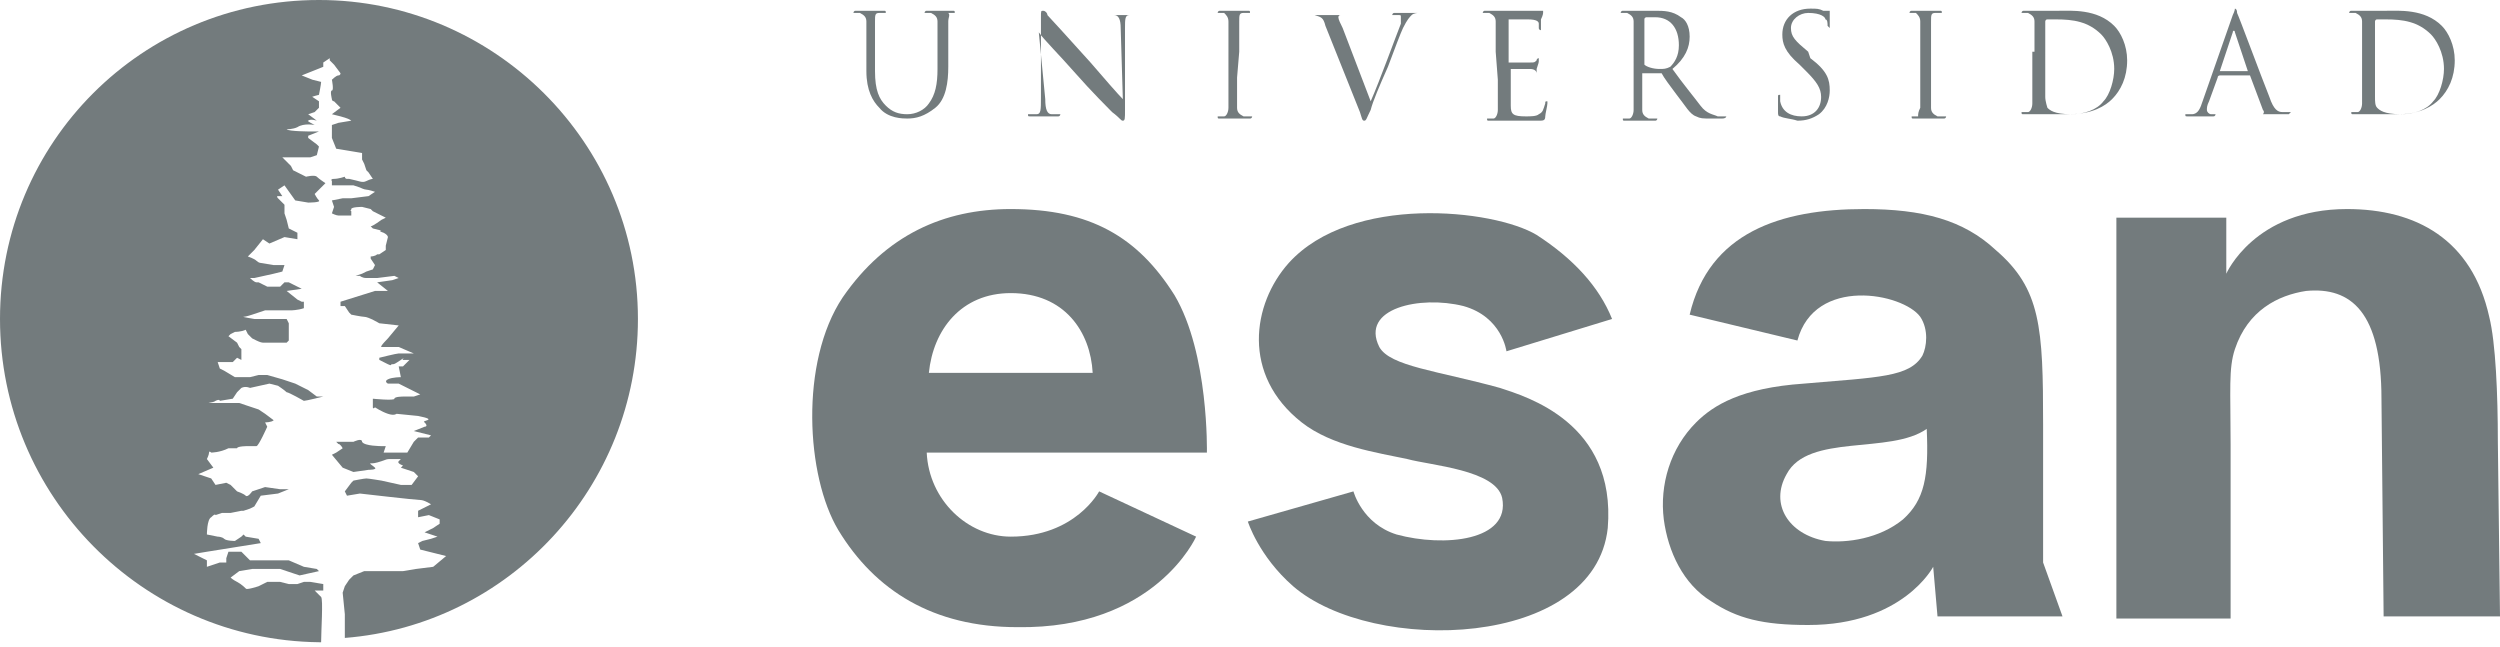
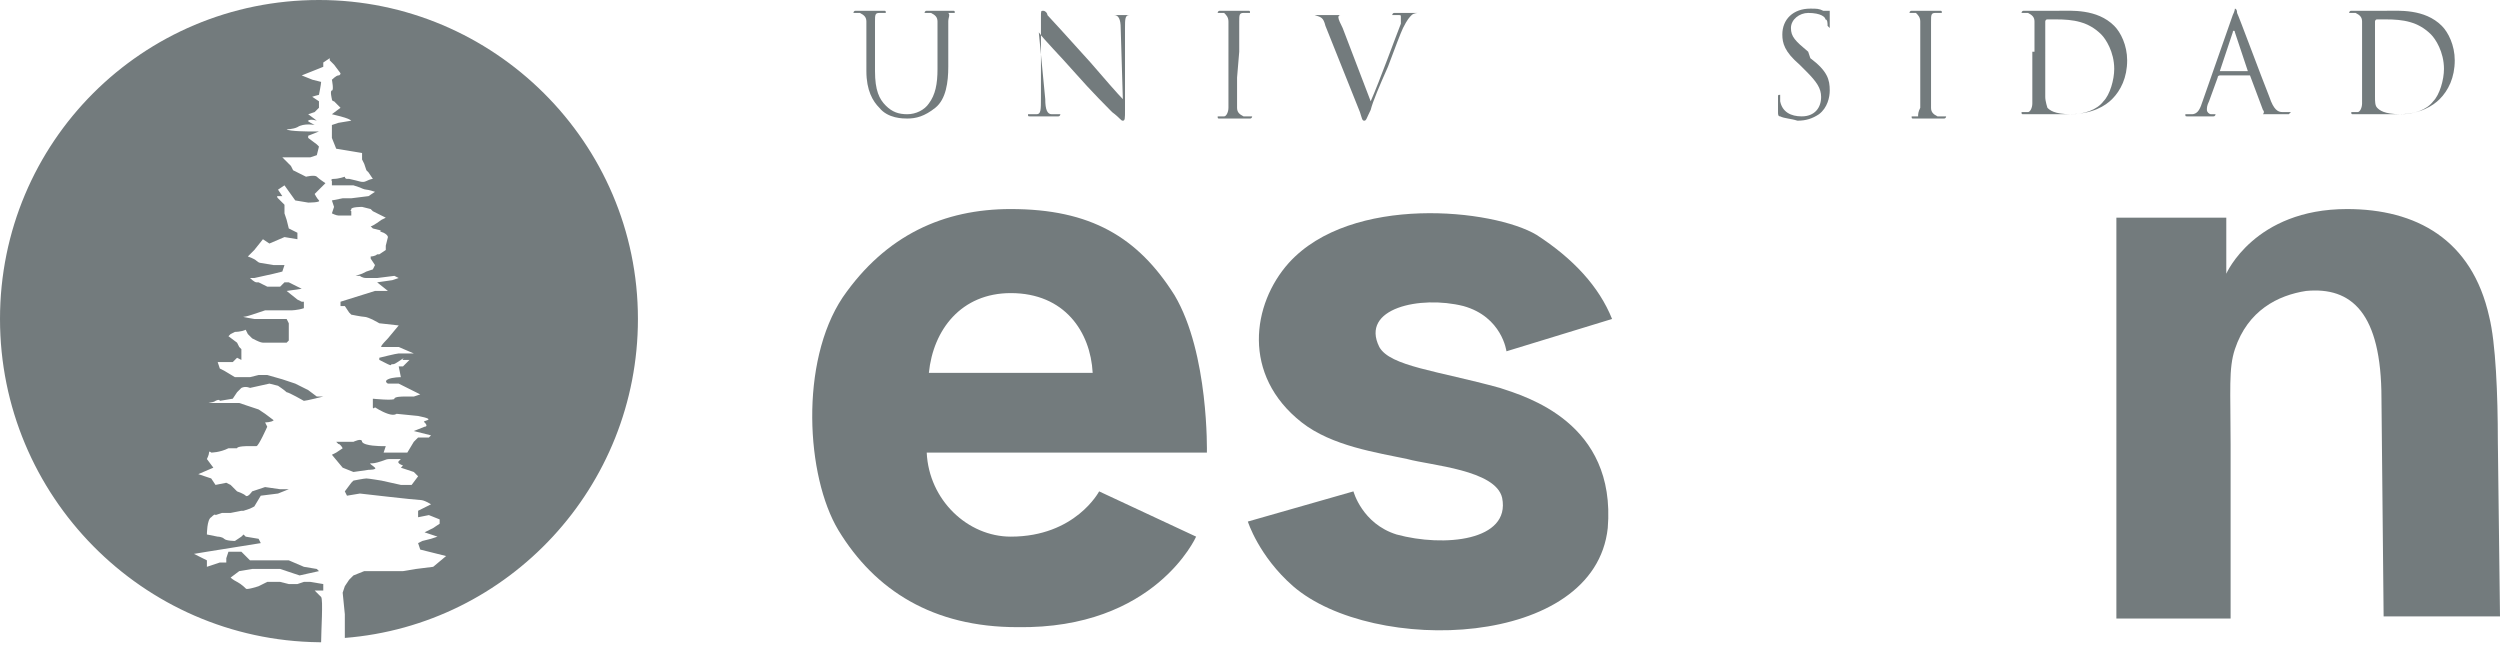
<svg xmlns="http://www.w3.org/2000/svg" version="1.1" id="Capa_1" x="0px" y="0px" viewBox="0 0 116 30" style="enable-background:new 0 0 116 30;" xml:space="preserve">
  <style type="text/css">
	.st0{fill:#737B7D;}
</style>
  <path class="st0" d="M29.6,14.8c0,7.8-6,14.2-13.6,14.8v-1.1l-0.1-1l0.1-0.3l0.2-0.3l0.2-0.2l0.5-0.2h1.8l0.6-0.1l0.8-0.1l0.6-0.5  l-1.2-0.3l-0.1-0.3l0.2-0.1l0.4-0.1l0.3-0.1l-0.6-0.2l0.4-0.2l0.3-0.2l0-0.2l-0.5-0.2L19.4,24l0-0.3l0.6-0.3c0,0-0.3-0.2-0.5-0.2  c-0.2,0-2.8-0.3-2.8-0.3l-0.6,0.1L16,22.8l0.3-0.4l0.1-0.1c0,0,0.5-0.1,0.6-0.1c0.1,0,0.7,0.1,0.7,0.1l0.9,0.2l0.5,0l0.3-0.4  l-0.2-0.2l-0.6-0.2l0.1-0.1c0,0-0.3-0.1-0.2-0.2c0,0,0.1-0.1,0.1-0.1s-0.1,0-0.4,0c-0.3,0-0.2,0-0.5,0.1c-0.3,0.1-0.4,0.1-0.5,0.1  c-0.1,0,0.1,0.1,0.2,0.2c0.1,0.1-0.3,0.1-0.3,0.1l-0.7,0.1l-0.5-0.2l-0.5-0.6l0.2-0.1l0.3-0.2c0,0-0.1-0.2-0.2-0.2  c-0.1-0.1-0.1-0.1-0.1-0.1h0.8c0,0,0.4-0.2,0.4,0c0.1,0.2,0.9,0.2,0.9,0.2l0.2,0l-0.1,0.3l0.4,0l0.7,0l0.3-0.5l0.2-0.2h0.5l0.1-0.1  l-0.8-0.2l0.5-0.2c0,0,0.2,0,0-0.2c-0.2-0.1,0.7-0.1-0.3-0.3c-1-0.1-1-0.1-1-0.1s-0.1,0.1-0.4,0c-0.3-0.1-0.6-0.3-0.6-0.3  s-0.1,0.1-0.1,0c0-0.1,0-0.4,0-0.4s1,0.1,1,0c0-0.1,0.4-0.1,0.4-0.1h0.5l0.3-0.1l-1-0.5h-0.5c0,0-0.2-0.1,0-0.2  c0.2-0.1,0.6-0.1,0.6-0.1L18.5,17h0.2l0.3-0.3c0,0-0.2,0-0.3,0c-0.1,0,0.2-0.2-0.1,0c-0.3,0.2-0.3,0.2-0.4,0.2c-0.1,0,0,0.1-0.2,0  c-0.2-0.1-0.4-0.2-0.4-0.2l0-0.1c0,0,0.8-0.2,0.9-0.2c0.1,0,0.5,0,0.5,0l0.2,0l-0.7-0.3h-0.6c0,0-0.1,0-0.2,0  c-0.1,0,0.3-0.4,0.3-0.4l0.5-0.6L17.6,15c0,0-0.5-0.3-0.7-0.3c-0.1,0-0.6-0.1-0.6-0.1l-0.1-0.1L16,14.2h-0.2V14l1.6-0.5H18l-0.5-0.4  l0.7-0.1l0.3-0.1l-0.2-0.1l-0.8,0.1c0,0-0.4,0-0.5,0c-0.2,0-0.3-0.1-0.3-0.1h-0.2l0.3-0.1l0.2-0.1l0.3-0.1l0.1-0.2L17.2,12v-0.1  c0,0,0.2,0,0.3-0.1c0.1,0,0.1,0,0.1,0l0.3-0.2l0-0.2L18,11c0,0,0-0.1-0.2-0.2c-0.3-0.1-0.1-0.1-0.1-0.1l-0.4-0.1l-0.1-0.1  c0.1,0,0.5-0.3,0.5-0.3l0.2-0.1l-0.6-0.3l-0.1-0.1c0,0-0.4-0.1-0.4-0.1s-0.5,0-0.5,0.1c0,0.1-0.1,0,0,0.1c0,0.1,0,0.2,0,0.2L16,10  c0,0-0.2,0-0.3,0c-0.1,0-0.3-0.1-0.3-0.1l0.1-0.3l-0.1-0.3l0.5-0.1h0.4l0.8-0.1l0.3-0.2c0,0-0.3-0.1-0.4-0.1c-0.1,0-0.3-0.1-0.3-0.1  l-0.3-0.1c0,0-0.4,0-0.7,0c-0.3,0-0.3,0-0.3,0l0-0.2c0,0-0.1-0.1,0.1-0.1c0.2,0,0.5-0.1,0.5-0.1s0,0.1,0.1,0.1c0.1,0-0.1,0-0.1,0  c0,0,0.1,0,0.2,0c0.5,0.1,0.6,0.2,0.8,0.1c0.2-0.1,0.3-0.1,0.3-0.1L17.1,8L17,7.9l-0.1-0.3c0,0,0,0-0.1-0.2c0-0.2,0-0.1,0-0.2  c0-0.1,0-0.1,0-0.1l-1.2-0.2l-0.2-0.5V5.8l0.3-0.1c0,0,0.6-0.1,0.6-0.1c0,0,0.1,0.1,0,0c-0.1-0.1-0.5-0.2-0.5-0.2l-0.4-0.1L15.8,5  l-0.1-0.1l-0.2-0.2c0,0-0.1,0-0.1-0.1c0,0-0.1-0.4,0-0.4c0.1,0,0-0.5,0-0.5s0.2-0.2,0.3-0.2c0.1,0,0.1-0.1,0.1-0.1L15.5,3l-0.2-0.2  V2.7L15,2.9v0.2L14,3.5l0.5,0.2c0,0,0.4,0.1,0.4,0.1c0,0.1-0.1,0.6-0.1,0.6s-0.4,0.1-0.3,0.1c0,0,0.3,0.2,0.3,0.2L14.8,5l-0.2,0.2  l-0.3,0.1l0.4,0.3c0,0-0.3-0.1-0.4,0c-0.1,0,0.3,0.2,0.3,0.2s-0.5-0.1-0.8,0.1C13.6,6,13.3,6,13.3,6c0.1,0.1,1.1,0.1,1.1,0.1h0.4  l-0.5,0.2v0.1l0.4,0.3l0.1,0.1l-0.1,0.4l-0.3,0.1c0,0-0.4,0-0.7,0c-0.3,0-0.6,0-0.6,0l0.4,0.4l0.1,0.2c0,0,0.6,0.3,0.6,0.3  c0,0,0.4-0.1,0.5,0c0.1,0.1,0.4,0.3,0.4,0.3l-0.4,0.4l-0.1,0.1c0,0,0.1,0.2,0.2,0.3c0.1,0.1-0.5,0.1-0.5,0.1l-0.6-0.1l-0.5-0.7  l-0.3,0.2l0.2,0.3c0,0-0.1,0-0.2,0c-0.1,0,0,0.1,0,0.1l0.2,0.2l0.1,0.1l0,0.4l0.1,0.3l0.1,0.4l0.4,0.2l0,0.3L13.2,11l-0.7,0.3  l-0.3-0.2l-0.4,0.5l-0.3,0.3c0,0,0.3,0.1,0.4,0.2c0.1,0.1,0.2,0.1,0.2,0.1l0.6,0.1c0,0,0.3,0,0.4,0c0.1,0,0.1,0,0.1,0l-0.1,0.3  l-0.4,0.1l-0.9,0.2h-0.2c0,0,0.2,0.2,0.3,0.2c0.1,0,0.1,0,0.1,0s0.4,0.2,0.4,0.2c0,0,0.6,0,0.6,0l0.2-0.2l0.2,0l0.2,0.1l0.4,0.2  l-0.7,0.1l0.5,0.4l0.2,0.1l0.1,0l0,0.3c-0.3,0.1-0.6,0.1-0.6,0.1h-1.2l-0.6,0.2c0,0-0.3,0.1-0.4,0.1c-0.1,0,0.5,0.1,0.5,0.1l1.5,0  l0.1,0.2v0.3l0,0.3l0,0.1c0,0,0,0.1,0,0.1c0,0-0.1,0.1-0.1,0.1l-0.3,0h-0.3c0,0-0.4,0-0.5,0c-0.1,0-0.3-0.1-0.3-0.1l-0.2-0.1  l-0.2-0.2l-0.1-0.2c-0.2,0.1-0.5,0.1-0.5,0.1s-0.2,0.1-0.2,0.1c0,0-0.1,0.1-0.1,0.1l0.4,0.3l0.1,0.2l0.1,0.1l0,0.3l0,0.2L11,16.6  l-0.2,0.2c0,0,0,0-0.1,0c-0.1,0-0.3,0-0.3,0c-0.1,0-0.3,0-0.3,0l0.1,0.3l0.2,0.1l0.5,0.3l0.7,0l0.4-0.1c0,0,0.3,0,0.4,0  c0,0,0.7,0.2,0.7,0.2l0.6,0.2l0.4,0.2l0.2,0.1l0.4,0.3l0.3,0c0,0-0.8,0.2-0.9,0.2c0,0-0.7-0.4-0.8-0.4c-0.1-0.1-0.4-0.3-0.4-0.3  l-0.4-0.1l-0.9,0.2c0,0-0.2-0.1-0.4,0c-0.2,0.2-0.2,0.2-0.2,0.2l-0.2,0.3l-0.6,0.1c0,0,0-0.1-0.2,0c-0.1,0.1-0.6,0.1-0.1,0.1  c0.4,0,1.2,0,1.2,0s0,0,0.3,0.1c0.3,0.1,0.6,0.2,0.6,0.2l0.3,0.2l0.4,0.3c-0.1,0.1-0.4,0.1-0.4,0.1l0.1,0.2c0,0-0.4,0.9-0.5,0.9  c-0.1,0-0.4,0-0.4,0s-0.5,0-0.5,0.1c0,0-0.2,0-0.4,0C10.2,21,9.8,21,9.8,21s-0.1-0.1-0.1,0s-0.1,0.3-0.1,0.3l0.3,0.4L9.2,22l0.6,0.2  l0.2,0.3l0.5-0.1l0.2,0.1l0.3,0.3c0,0,0.3,0.1,0.4,0.2c0.1,0.1,0.3-0.2,0.3-0.2l0.6-0.2l0.7,0.1h0.4l-0.5,0.2l-0.8,0.1l-0.3,0.5  l-0.2,0.1l-0.3,0.1l-0.1,0l-0.5,0.1l-0.4,0l-0.3,0.1c0,0,0-0.1-0.2,0.1c-0.2,0.1-0.2,0.8-0.2,0.8l0.5,0.1c0,0,0.2,0,0.3,0.1  c0.1,0.1,0.5,0.1,0.5,0.1l0.3-0.2l0.1-0.1l0.1,0.1l0.6,0.1l0.1,0.2l-2.5,0.4L9,25.7L9.6,26l0,0.3l0.6-0.2l0.3,0l0-0.2l0.1-0.3l0.6,0  l0.4,0.4L12,26l0.8,0l0.6,0l0.7,0.3l0.6,0.1l0.1,0.1l-0.9,0.2l-0.3-0.1L13,26.4l-0.7,0h-0.6l-0.6,0.1l-0.4,0.3c0,0,0.1,0.1,0.3,0.2  c0.2,0.1,0.4,0.3,0.4,0.3c0,0.1,0.6-0.1,0.6-0.1l0.4-0.2l0.6,0l0.4,0.1h0.4l0.3-0.1l0.3,0l0.6,0.1l0,0.3h-0.4c0,0,0.2,0.2,0.3,0.3  c0.1,0.1,0,1.6,0,2.1c0,0-0.1,0-0.1,0C6.6,29.7,0,23,0,14.8C0,6.6,6.6,0,14.8,0C22.9,0,29.6,6.6,29.6,14.8z" />
  <path class="st0" d="M40.2,2.4c0-1,0-1.2,0-1.4c0-0.2-0.1-0.3-0.3-0.4c-0.1,0-0.2,0-0.2,0c0,0-0.1,0-0.1,0c0,0,0-0.1,0.1-0.1  c0.3,0,0.7,0,0.7,0c0.1,0,0.4,0,0.6,0c0.1,0,0.1,0,0.1,0.1c0,0,0,0-0.1,0c0,0-0.1,0-0.2,0c-0.2,0-0.2,0.1-0.2,0.4c0,0.2,0,0.4,0,1.4  v0.9c0,0.9,0.2,1.3,0.5,1.6c0.3,0.3,0.6,0.4,1,0.4c0.4,0,0.8-0.2,1-0.5c0.3-0.4,0.4-0.9,0.4-1.6V2.4c0-1,0-1.2,0-1.4  c0-0.2-0.1-0.3-0.3-0.4c-0.1,0-0.2,0-0.2,0c0,0-0.1,0-0.1,0c0,0,0-0.1,0.1-0.1c0.3,0,0.6,0,0.7,0c0,0,0.3,0,0.5,0  c0.1,0,0.1,0,0.1,0.1c0,0,0,0-0.1,0c0,0-0.1,0-0.2,0C44.1,0.7,44,0.8,44,1c0,0.2,0,0.4,0,1.4v0.7c0,0.7-0.1,1.5-0.6,1.9  c-0.5,0.4-0.9,0.5-1.3,0.5c-0.2,0-0.9,0-1.3-0.5c-0.3-0.3-0.6-0.8-0.6-1.7L40.2,2.4L40.2,2.4z" />
  <path class="st0" d="M48.5,4.6c0,0.5,0.1,0.7,0.3,0.7c0.1,0,0.3,0,0.3,0c0,0,0.1,0,0.1,0c0,0,0,0.1-0.1,0.1c-0.4,0-0.6,0-0.7,0  s-0.3,0-0.6,0c-0.1,0-0.1,0-0.1-0.1c0,0,0,0,0.1,0c0.1,0,0.2,0,0.3,0c0.2,0,0.2-0.2,0.2-0.8l0-3.7c0-0.3,0-0.3,0.1-0.3  c0.1,0,0.2,0.1,0.2,0.2c0.1,0.1,1.1,1.2,2,2.2c0.6,0.7,1.3,1.5,1.5,1.7L52,1.3c0-0.4-0.1-0.6-0.3-0.6c-0.1,0-0.3,0-0.3,0  c0,0-0.1,0-0.1,0c0,0,0.1,0,0.1,0c0.3,0,0.6,0,0.7,0c0.1,0,0.3,0,0.5,0c0.1,0,0.1,0,0.1,0c0,0,0,0-0.1,0c0,0-0.1,0-0.2,0  c-0.2,0-0.2,0.2-0.2,0.6l0,3.8c0,0.4,0,0.5-0.1,0.5c-0.1,0-0.1-0.1-0.5-0.4c-0.1-0.1-1-1-1.7-1.8c-0.7-0.8-1.5-1.6-1.7-1.9L48.5,4.6  z" />
  <path class="st0" d="M57.4,3.6c0,0.6,0,1.1,0,1.4c0,0.2,0.1,0.3,0.3,0.4c0.1,0,0.2,0,0.3,0c0,0,0.1,0,0.1,0c0,0,0,0.1-0.1,0.1  c-0.4,0-0.8,0-0.8,0s-0.4,0-0.6,0c-0.1,0-0.1,0-0.1-0.1c0,0,0,0,0.1,0c0.1,0,0.1,0,0.2,0c0.1,0,0.2-0.2,0.2-0.4c0-0.3,0-0.8,0-1.4  V2.4c0-1,0-1.2,0-1.4c0-0.2-0.1-0.3-0.2-0.4c-0.1,0-0.2,0-0.2,0c0,0-0.1,0-0.1,0c0,0,0-0.1,0.1-0.1c0.2,0,0.6,0,0.7,0s0.4,0,0.6,0  c0.1,0,0.1,0,0.1,0.1c0,0,0,0-0.1,0c0,0-0.1,0-0.2,0c-0.2,0-0.2,0.1-0.2,0.4c0,0.2,0,0.4,0,1.4L57.4,3.6L57.4,3.6z" />
  <path class="st0" d="M63.6,4.7c0.4-0.9,1.2-3.1,1.4-3.6C65,1,65,0.9,65,0.8c0-0.1,0-0.1-0.1-0.1c-0.1,0-0.2,0-0.2,0c0,0-0.1,0-0.1,0  c0,0,0-0.1,0.1-0.1c0.3,0,0.6,0,0.6,0c0,0,0.3,0,0.5,0c0.1,0,0.1,0,0.1,0c0,0,0,0-0.1,0c0,0-0.2,0-0.3,0.1c-0.1,0.1-0.2,0.2-0.4,0.6  c-0.1,0.2-0.4,1-0.7,1.8c-0.4,0.9-0.7,1.6-0.8,2c-0.2,0.4-0.2,0.5-0.3,0.5c-0.1,0-0.1-0.1-0.2-0.4l-1.6-4c-0.1-0.4-0.2-0.4-0.5-0.5  c-0.1,0-0.2,0-0.2,0c0,0-0.1,0-0.1,0c0,0,0.1,0,0.2,0c0.3,0,0.7,0,0.8,0c0.1,0,0.4,0,0.6,0c0.1,0,0.2,0,0.2,0c0,0,0,0-0.1,0  c-0.1,0-0.2,0-0.2,0c-0.1,0-0.1,0.1-0.1,0.1c0,0.1,0.1,0.3,0.2,0.5L63.6,4.7z" />
-   <path class="st0" d="M69.4,2.4c0-1,0-1.2,0-1.4c0-0.2-0.1-0.3-0.3-0.4c-0.1,0-0.2,0-0.2,0c0,0-0.1,0-0.1,0c0,0,0-0.1,0.1-0.1  c0.1,0,0.3,0,0.5,0l0.3,0c0,0,1.3,0,1.5,0c0.1,0,0.2,0,0.3,0c0,0,0.1,0,0.1,0c0,0,0,0,0,0.1c0,0,0,0.1-0.1,0.3c0,0.1,0,0.3,0,0.4  c0,0,0,0.1,0,0.1c0,0-0.1,0-0.1-0.1c0,0,0-0.2,0-0.2c0-0.1-0.1-0.2-0.5-0.2c-0.1,0-0.8,0-0.9,0c0,0,0,0,0,0.1v1.8c0,0,0,0.1,0,0.1  c0.1,0,0.9,0,1,0c0.2,0,0.2,0,0.3-0.1c0-0.1,0.1-0.1,0.1-0.1c0,0,0,0,0,0.1s0,0.1-0.1,0.4c0,0.1,0,0.4,0,0.4c0,0.1,0,0.1,0,0.1  c0,0,0,0,0-0.1c0-0.1,0-0.1,0-0.2c0-0.1-0.1-0.2-0.3-0.2c-0.2,0-0.8,0-0.9,0c0,0,0,0,0,0v0.6c0,0.2,0,1,0,1.1c0,0.4,0.1,0.5,0.7,0.5  c0.2,0,0.5,0,0.6-0.1c0.2-0.1,0.2-0.2,0.3-0.5c0-0.1,0-0.1,0.1-0.1c0,0,0,0.1,0,0.1c0,0.1-0.1,0.5-0.1,0.6c0,0.2-0.1,0.2-0.3,0.2  c-0.5,0-0.8,0-1.1,0c-0.3,0-0.4,0-0.5,0c0,0-0.1,0-0.3,0c-0.1,0-0.3,0-0.4,0c-0.1,0-0.1,0-0.1-0.1c0,0,0,0,0.1,0c0.1,0,0.1,0,0.2,0  c0.1,0,0.2-0.2,0.2-0.4c0-0.3,0-0.8,0-1.4L69.4,2.4L69.4,2.4z" />
-   <path class="st0" d="M75.8,2.4c0-1,0-1.2,0-1.4c0-0.2-0.1-0.3-0.3-0.4c-0.1,0-0.2,0-0.2,0c0,0-0.1,0-0.1,0c0,0,0-0.1,0.1-0.1  c0.3,0,0.7,0,0.7,0c0.1,0,0.6,0,0.8,0c0.4,0,0.8,0,1.2,0.3c0.2,0.1,0.4,0.4,0.4,0.9c0,0.5-0.2,1-0.8,1.5c0.5,0.7,1,1.3,1.3,1.7  c0.3,0.4,0.6,0.4,0.8,0.5c0.1,0,0.2,0,0.3,0c0,0,0.1,0,0.1,0c0,0,0,0.1-0.2,0.1h-0.5c-0.4,0-0.5,0-0.7-0.1c-0.3-0.1-0.5-0.5-0.9-1  c-0.3-0.4-0.6-0.8-0.7-1c0,0,0,0-0.1,0l-0.8,0c0,0,0,0,0,0.1v0.2c0,0.6,0,1.1,0,1.4c0,0.2,0.1,0.3,0.3,0.4c0.1,0,0.2,0,0.3,0  c0,0,0.1,0,0.1,0c0,0,0,0.1-0.1,0.1c-0.4,0-0.8,0-0.8,0c0,0-0.4,0-0.6,0c-0.1,0-0.1,0-0.1-0.1c0,0,0,0,0.1,0c0.1,0,0.1,0,0.2,0  c0.1,0,0.2-0.2,0.2-0.4c0-0.3,0-0.8,0-1.4L75.8,2.4L75.8,2.4z M76.3,3C76.3,3,76.3,3.1,76.3,3c0.1,0.1,0.4,0.2,0.7,0.2  c0.2,0,0.3,0,0.5-0.1c0.2-0.2,0.4-0.5,0.4-1c0-0.8-0.4-1.3-1.1-1.3c-0.2,0-0.4,0-0.4,0c0,0-0.1,0-0.1,0.1V3L76.3,3z" />
  <path class="st0" d="M82.6,5.4c-0.1,0-0.1-0.1-0.1-0.2c0-0.3,0-0.6,0-0.7c0-0.1,0-0.1,0.1-0.1c0,0,0,0,0,0.1c0,0.1,0,0.1,0,0.2  c0.1,0.5,0.5,0.7,1,0.7c0.6,0,0.9-0.4,0.9-0.9c0-0.4-0.2-0.7-0.7-1.2L83.5,3c-0.7-0.6-0.8-1-0.8-1.4c0-0.7,0.5-1.2,1.3-1.2  c0.3,0,0.4,0,0.6,0.1c0.1,0,0.2,0,0.2,0c0.1,0,0.1,0,0.1,0c0,0,0,0.2,0,0.7c0,0.1,0,0.1,0,0.1c0,0,0,0-0.1-0.1c0-0.1,0-0.3-0.1-0.3  c0-0.1-0.2-0.3-0.8-0.3c-0.4,0-0.8,0.3-0.8,0.7c0,0.4,0.2,0.6,0.8,1.1L84,2.7c0.8,0.6,0.9,1,0.9,1.5c0,0.3-0.1,0.8-0.5,1.1  c-0.3,0.2-0.6,0.3-1,0.3C83.1,5.5,82.8,5.5,82.6,5.4z" />
  <path class="st0" d="M89.6,3.6c0,0.6,0,1.1,0,1.4c0,0.2,0.1,0.3,0.3,0.4c0.1,0,0.2,0,0.3,0c0,0,0.1,0,0.1,0c0,0,0,0.1-0.1,0.1  c-0.4,0-0.8,0-0.8,0c0,0-0.4,0-0.6,0c-0.1,0-0.1,0-0.1-0.1c0,0,0,0,0.1,0c0.1,0,0.1,0,0.2,0C89,5.3,89,5.2,89.1,5c0-0.3,0-0.8,0-1.4  V2.4c0-1,0-1.2,0-1.4c0-0.2-0.1-0.3-0.2-0.4c-0.1,0-0.2,0-0.2,0c0,0-0.1,0-0.1,0c0,0,0-0.1,0.1-0.1c0.2,0,0.6,0,0.7,0  c0,0,0.4,0,0.6,0c0.1,0,0.1,0,0.1,0.1c0,0,0,0-0.1,0c0,0-0.1,0-0.2,0c-0.2,0-0.2,0.1-0.2,0.4c0,0.2,0,0.4,0,1.4L89.6,3.6L89.6,3.6z" />
  <path class="st0" d="M94.4,2.4c0-1,0-1.2,0-1.4c0-0.2-0.1-0.3-0.3-0.4c-0.1,0-0.2,0-0.2,0c0,0-0.1,0-0.1,0c0,0,0-0.1,0.1-0.1  c0.3,0,0.7,0,0.7,0c0.1,0,0.5,0,0.9,0c0.6,0,1.8-0.1,2.6,0.7c0.3,0.3,0.6,0.9,0.6,1.6c0,0.8-0.3,1.4-0.7,1.8c-0.3,0.3-0.9,0.7-2,0.7  c-0.3,0-0.6,0-0.9,0c-0.3,0-0.5,0-0.5,0c0,0-0.1,0-0.3,0c-0.1,0-0.3,0-0.4,0c-0.1,0-0.1,0-0.1-0.1c0,0,0,0,0.1,0c0.1,0,0.1,0,0.2,0  c0.1,0,0.2-0.2,0.2-0.4c0-0.3,0-0.8,0-1.4V2.4L94.4,2.4z M94.9,3.1c0,0.7,0,1.3,0,1.4C94.9,4.7,95,5,95,5c0.1,0.1,0.3,0.3,1.1,0.3  c0.6,0,1.2-0.2,1.5-0.6c0.3-0.3,0.5-1,0.5-1.5c0-0.8-0.4-1.4-0.6-1.6c-0.6-0.6-1.3-0.7-2.1-0.7c-0.1,0-0.4,0-0.4,0  c-0.1,0-0.1,0.1-0.1,0.1c0,0.2,0,0.9,0,1.4V3.1L94.9,3.1z" />
  <path class="st0" d="M103.6,0.7c0.1-0.2,0.1-0.3,0.1-0.3s0.1,0,0.1,0.2c0.1,0.2,1.1,2.9,1.5,3.9c0.2,0.6,0.4,0.7,0.6,0.7  c0.1,0,0.2,0,0.3,0c0,0,0.1,0,0.1,0c0,0-0.1,0.1-0.1,0.1c-0.1,0-0.6,0-1,0c-0.1,0-0.2,0-0.2,0c0,0,0,0,0,0c0,0,0.1-0.1,0-0.2  l-0.6-1.6c0,0,0,0-0.1,0H103c0,0-0.1,0-0.1,0.1l-0.4,1.1c-0.1,0.2-0.1,0.3-0.1,0.4c0,0.1,0.1,0.2,0.2,0.2h0.1c0,0,0.1,0,0.1,0  c0,0,0,0.1-0.1,0.1c-0.2,0-0.4,0-0.5,0c-0.1,0-0.4,0-0.7,0c-0.1,0-0.1,0-0.1-0.1c0,0,0,0,0.1,0c0,0,0.1,0,0.2,0  c0.3,0,0.4-0.3,0.5-0.6L103.6,0.7z M104.3,3.3C104.3,3.3,104.3,3.3,104.3,3.3l-0.6-1.8c0-0.1-0.1-0.1-0.1,0L103,3.3c0,0,0,0,0,0  H104.3z" />
  <path class="st0" d="M109.6,2.4c0-1,0-1.2,0-1.4c0-0.2-0.1-0.3-0.3-0.4c-0.1,0-0.2,0-0.2,0c0,0-0.1,0-0.1,0c0,0,0-0.1,0.1-0.1  c0.3,0,0.7,0,0.7,0c0.1,0,0.5,0,0.9,0c0.6,0,1.8-0.1,2.6,0.7c0.3,0.3,0.6,0.9,0.6,1.6c0,0.8-0.3,1.4-0.7,1.8  c-0.3,0.3-0.9,0.7-1.9,0.7c-0.3,0-0.6,0-0.9,0c-0.3,0-0.5,0-0.5,0c0,0-0.1,0-0.3,0c-0.1,0-0.3,0-0.4,0c-0.1,0-0.1,0-0.1-0.1  c0,0,0,0,0.1,0c0.1,0,0.1,0,0.2,0c0.1,0,0.2-0.2,0.2-0.4c0-0.3,0-0.8,0-1.4L109.6,2.4L109.6,2.4z M110.2,3.1c0,0.7,0,1.3,0,1.4  c0,0.2,0,0.4,0.1,0.5c0.1,0.1,0.3,0.3,1.1,0.3c0.6,0,1.2-0.2,1.5-0.6c0.3-0.3,0.5-1,0.5-1.5c0-0.8-0.4-1.4-0.6-1.6  c-0.6-0.6-1.3-0.7-2.1-0.7c-0.1,0-0.4,0-0.4,0c-0.1,0-0.1,0.1-0.1,0.1c0,0.2,0,0.9,0,1.4L110.2,3.1L110.2,3.1z" />
  <path class="st0" d="M51,21h-8c0.1,2.2,1.9,3.9,3.9,3.9c3,0,4.1-2.1,4.1-2.1l4.5,2.1c0,0-1.9,4.3-8.3,4.2c-3.9,0-6.6-1.7-8.3-4.5  c-1.5-2.5-1.8-7.8,0.2-10.8c2-2.9,4.7-4.1,7.8-4.1c3.7,0,5.9,1.3,7.6,4c1.6,2.7,1.5,7.3,1.5,7.3L51,21z M50.7,17.3  c-0.1-1.9-1.3-3.7-3.8-3.7c-2.3,0-3.6,1.7-3.8,3.7H50.7z" />
  <path class="st0" d="M74.6,24.5C74,30.1,63.7,30.4,60,27.2c-1.6-1.4-2.1-3-2.1-3l4.9-1.4c0,0,0.4,1.5,2,2c2.2,0.6,5.3,0.3,4.9-1.7  c-0.3-1.3-3.3-1.5-4.4-1.8c-1.4-0.3-3.5-0.6-4.9-1.7c-2.8-2.2-2.3-5.5-0.6-7.4c2.9-3.2,9.5-2.5,11.5-1.3c1.7,1.1,2.9,2.4,3.5,3.9  l-4.9,1.5c0,0-0.2-1.6-2-2.1c-2-0.5-4.8,0.1-3.9,1.9c0.5,0.9,2.7,1.1,5.6,1.9C70.8,18.4,75,19.6,74.6,24.5z" />
-   <path class="st0" d="M95.7,28.6l-5.8,0l-0.2-2.3c0,0-1.4,2.7-5.8,2.7c-2.1,0-3.3-0.3-4.5-1.1c-1.3-0.8-2-2.3-2.2-3.8  c-0.2-1.6,0.3-3.3,1.5-4.5c0.8-0.8,2.1-1.6,5-1.8c3.5-0.3,4.9-0.3,5.5-1.3c0.2-0.4,0.3-1.2-0.1-1.8c-0.8-1.1-4.9-1.9-5.7,1.1l-5-1.2  c0.9-3.8,4.2-4.9,8.1-4.9c2.7,0,4.6,0.5,6.1,1.9c2.1,1.8,2.2,3.6,2.2,8.1l0,6.4L95.7,28.6z M89.4,19.9c-1.7,1.2-5.5,0.2-6.5,2.1  c-0.8,1.4,0.1,2.8,1.8,3.1c1,0.1,2.5-0.1,3.6-1C89.3,23.2,89.5,22.1,89.4,19.9z" />
-   <path class="st0" d="M116,28.6l-5.4,0l-0.1-10.1c0-4-1.4-5.2-3.5-5c-1.3,0.2-2.7,0.9-3.3,2.7c-0.3,0.9-0.2,1.9-0.2,4.4l0,8.1l-5.3,0  V10.1l5.1,0l0,2.6c0,0,1.3-3,5.6-3c3.2,0,5.8,1.4,6.6,5c0.3,1.2,0.4,3.6,0.4,5.8L116,28.6z" />
+   <path class="st0" d="M116,28.6l-5.4,0l-0.1-10.1c0-4-1.4-5.2-3.5-5c-1.3,0.2-2.7,0.9-3.3,2.7c-0.3,0.9-0.2,1.9-0.2,4.4l0,8.1l-5.3,0  V10.1l5.1,0l0,2.6c0,0,1.3-3,5.6-3c3.2,0,5.8,1.4,6.6,5c0.3,1.2,0.4,3.6,0.4,5.8z" />
</svg>